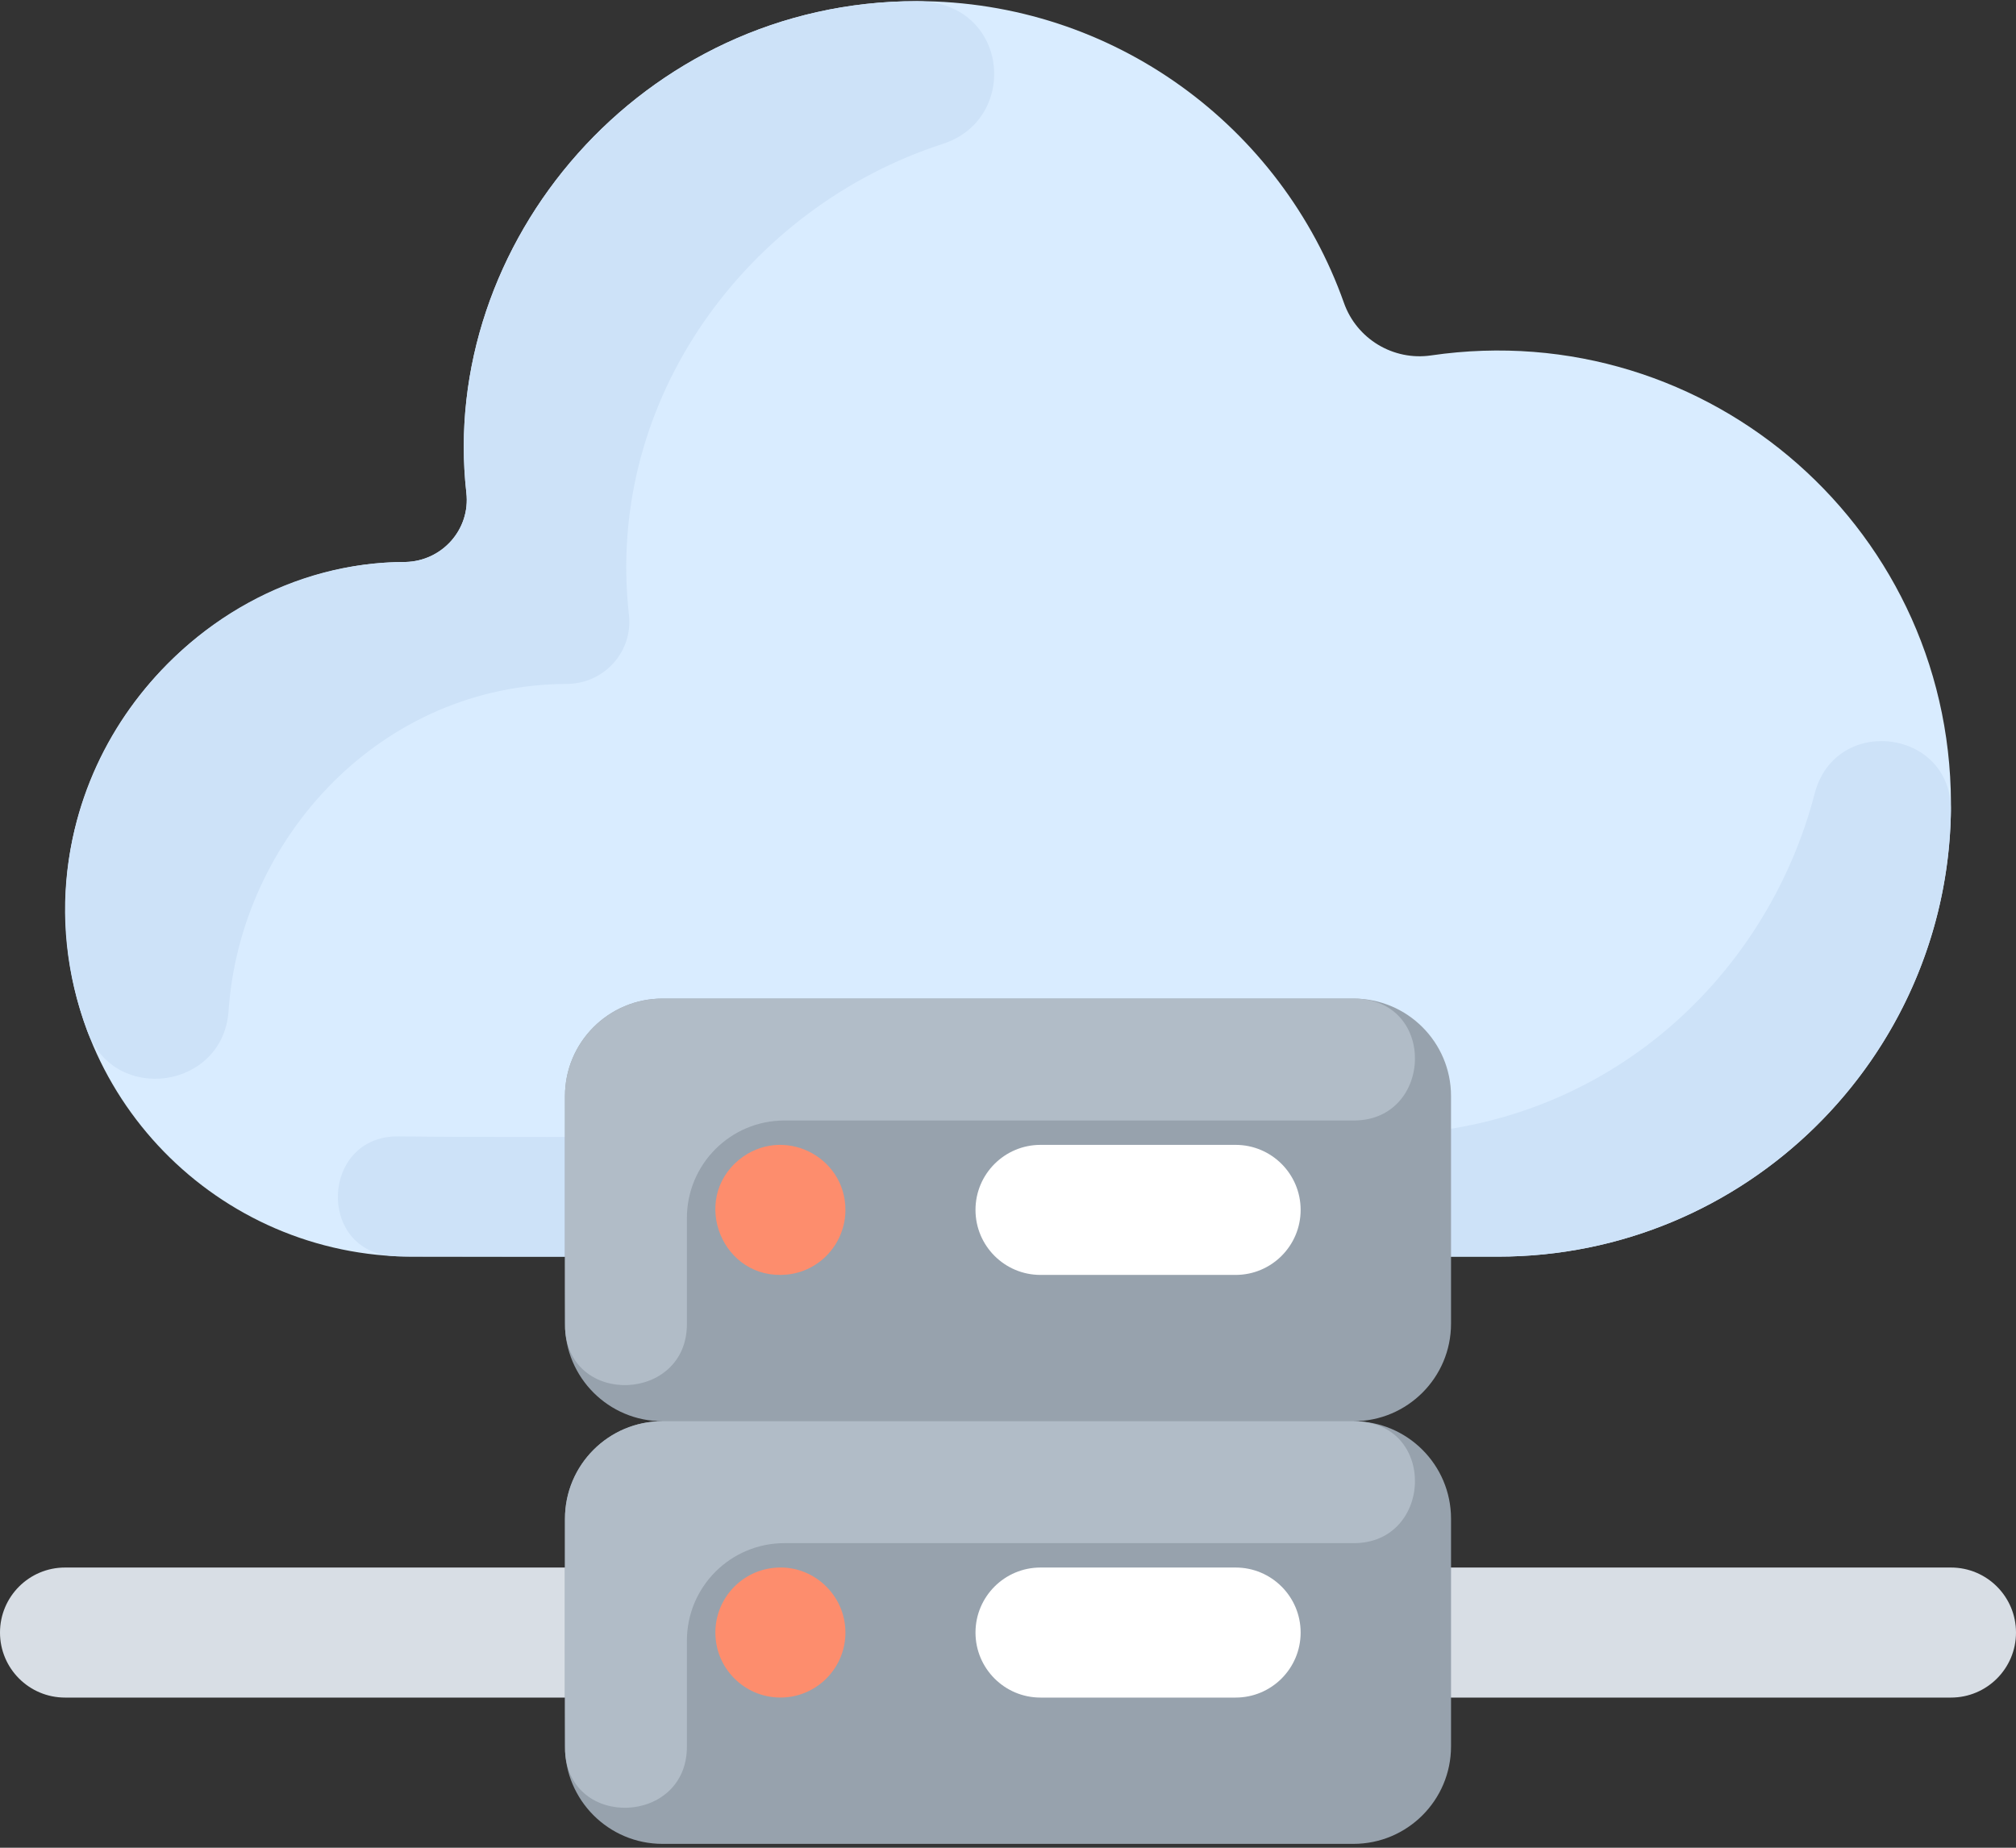
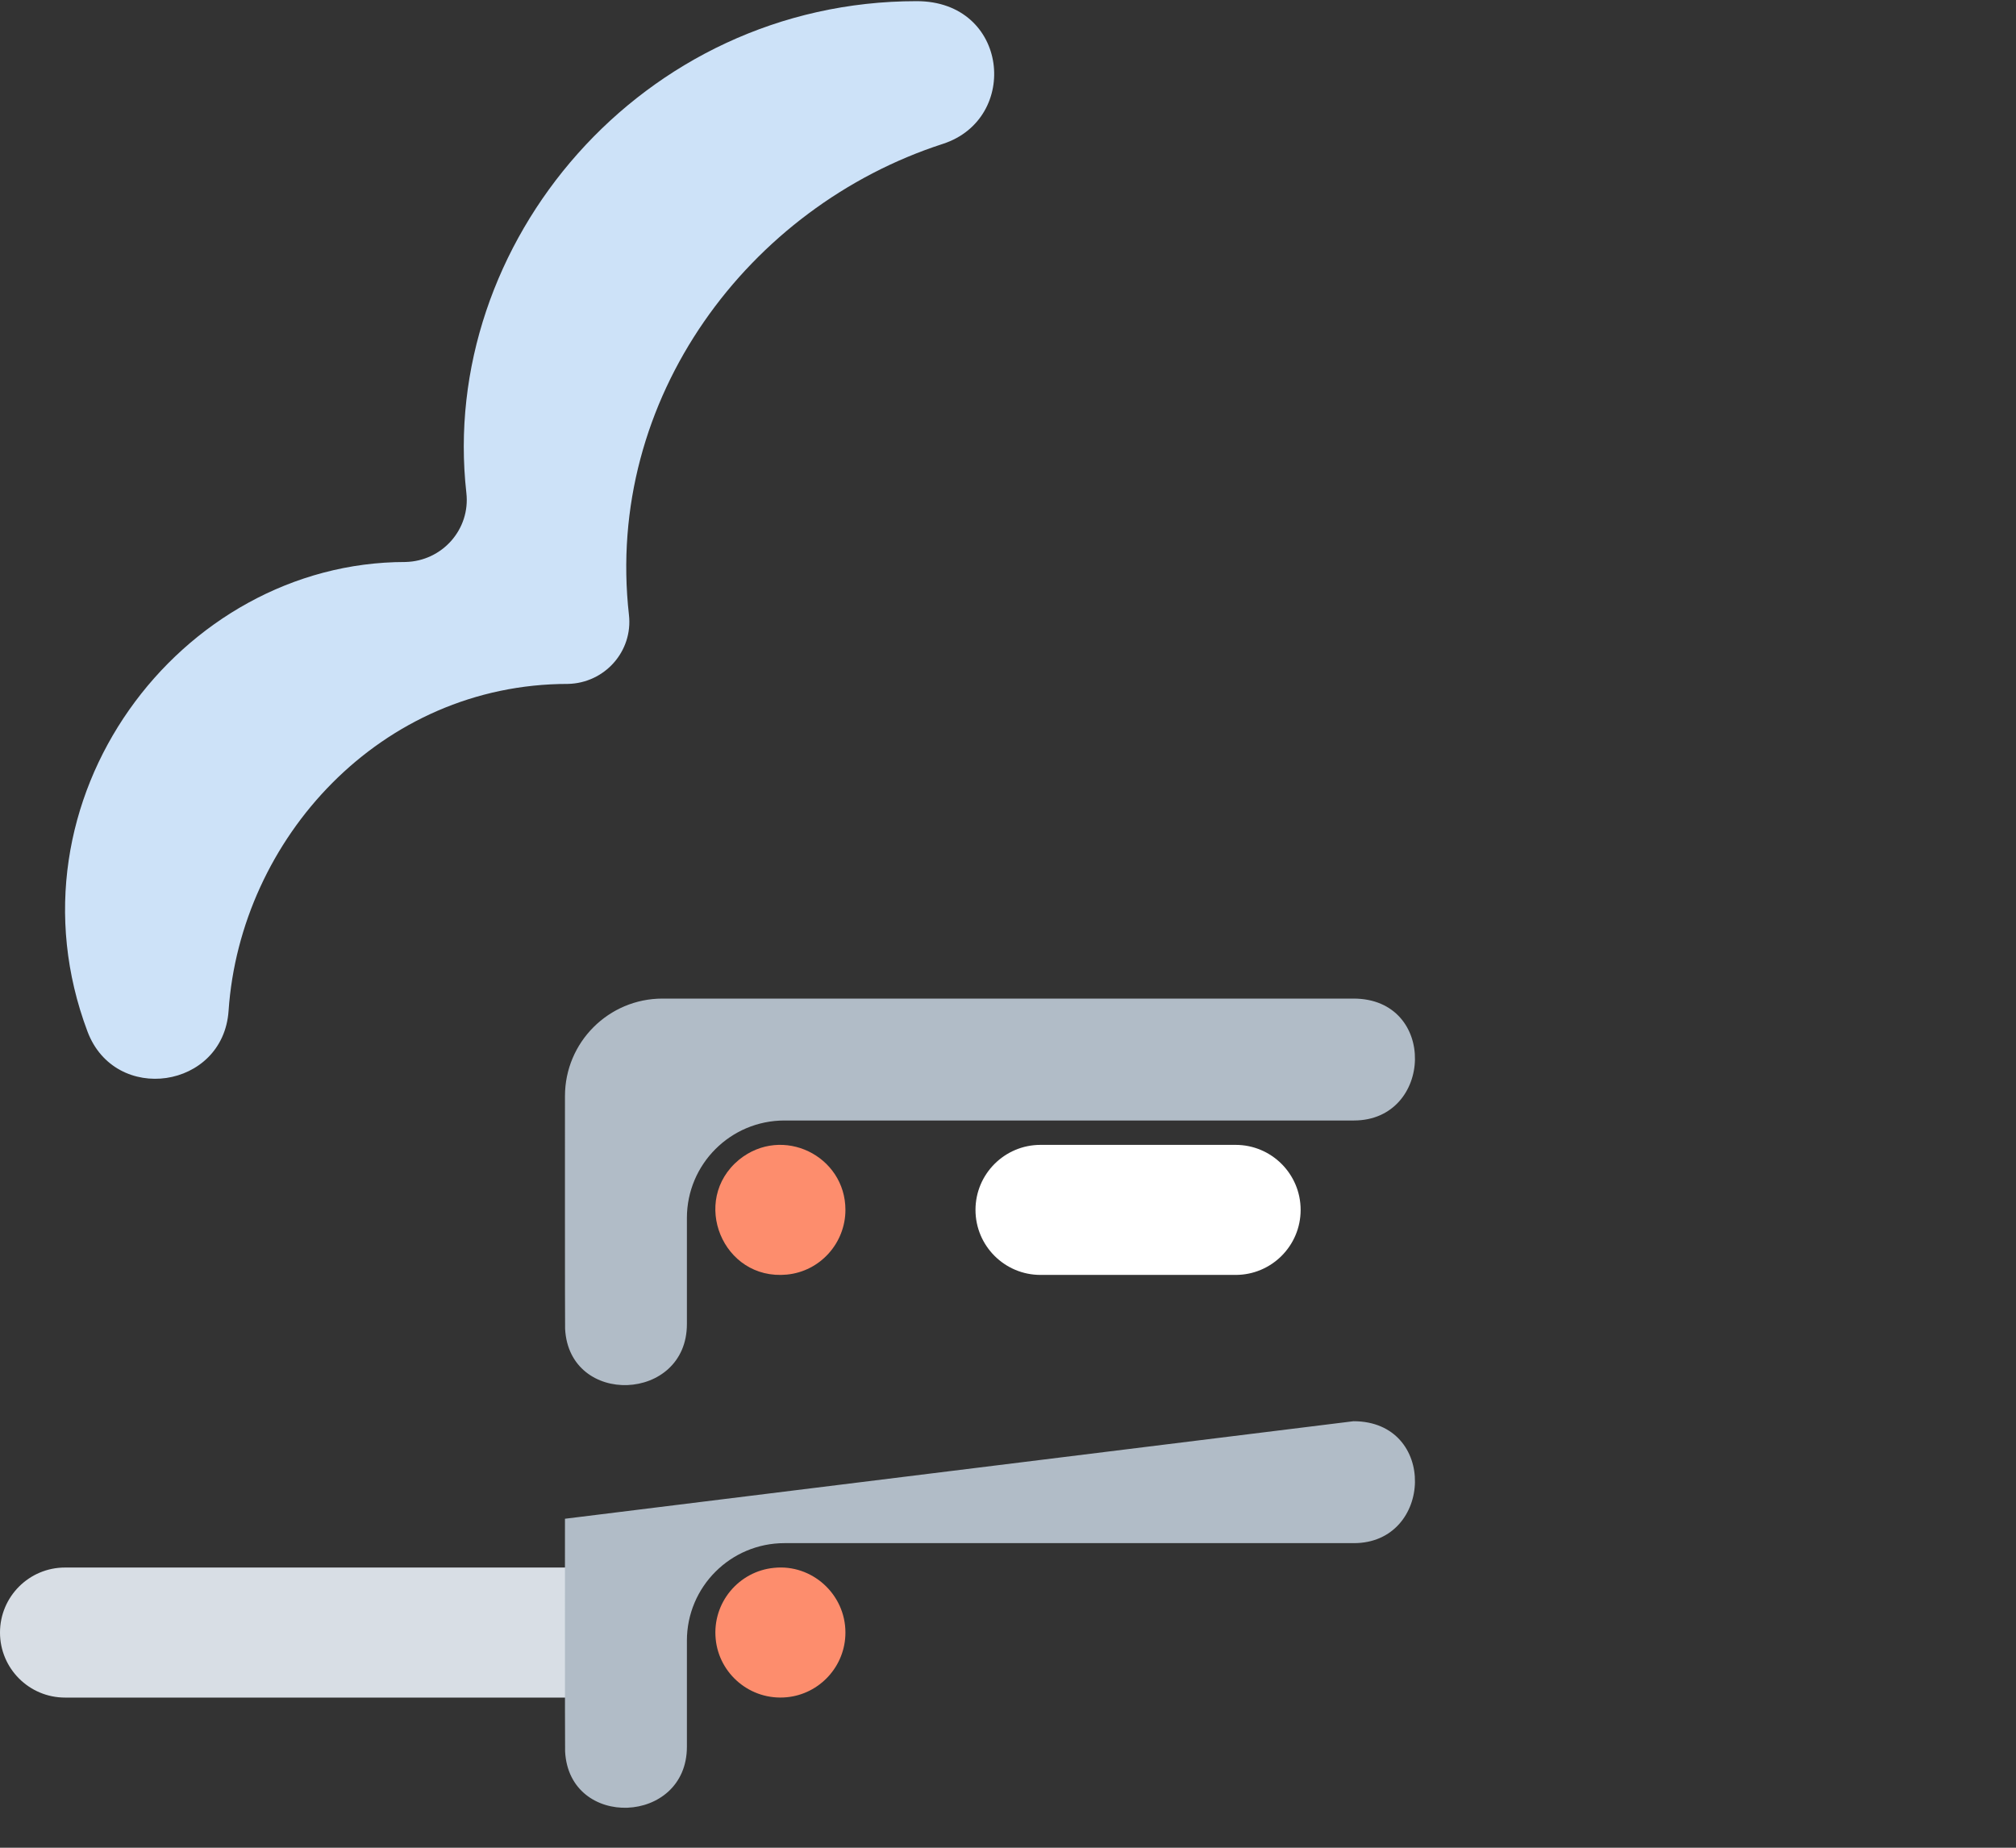
<svg xmlns="http://www.w3.org/2000/svg" width="120px" height="110px" viewBox="0 0 120 110" version="1.1">
  <rect x="0" y="0" width="120" height="110" fill="#333333" stroke="none" />
  <title>7B577A49-4CC5-4E1E-9CA7-E7A34C1A336F</title>
  <g id="Page-1" stroke="none" stroke-width="1" fill="none" fill-rule="evenodd">
    <g id="Desktop-HD" transform="translate(-591, -1895)" fill-rule="nonzero">
      <g id="seo-and-web-3" transform="translate(591, 1895)">
-         <path d="M116.12,48.578 C115.729,63.133 103.808,74.811 89.157,74.811 L24.571,74.811 C12.95,74.811 3.569,65.228 3.899,53.532 C4.221,42.109 13.879,33.456 24.132,33.456 C26.317,33.407 28.007,31.517 27.76,29.343 C26.09,14.515 38.178,0.068 54.567,0.068 C66.305,0.068 76.291,7.565 79.997,18.032 C80.755,20.178 82.937,21.492 85.189,21.158 C101.73,18.74 116.533,31.683 116.12,48.578 L116.12,48.578 Z" id="Path" fill="#D9ECFF" />
-         <path d="M89.156,74.811 C20.071,74.811 24.279,74.825 23.443,74.78 C18.82,74.532 19.095,67.594 23.724,67.652 C33.548,67.775 50.54,67.552 81.898,67.552 C95.223,67.552 105.114,58.402 108.017,47.242 C109.249,42.509 116.194,43.396 116.126,48.286 C115.92,62.835 104.012,74.811 89.156,74.811 Z" id="Path" fill="#CDE2F8" />
        <path d="M33.629,101.061 L3.871,101.061 C1.733,101.061 0,99.327 0,97.19 C0,95.052 1.733,93.319 3.871,93.319 L33.629,93.319 C35.767,93.319 37.5,95.052 37.5,97.19 C37.5,99.327 35.767,101.061 33.629,101.061 Z" id="Path" fill="#D8DEE5" />
-         <path d="M116.129,101.061 L86.371,101.061 C84.233,101.061 82.5,99.327 82.5,97.19 C82.5,95.052 84.233,93.319 86.371,93.319 L116.129,93.319 C118.267,93.319 120,95.052 120,97.19 C120,99.327 118.267,101.061 116.129,101.061 Z" id="Path" fill="#D8DEE5" />
-         <path d="M80.565,84.609 C83.77,84.609 86.371,87.21 86.371,90.415 L86.371,103.964 C86.371,107.169 83.77,109.77 80.565,109.77 L39.435,109.77 C36.23,109.77 33.629,107.169 33.629,103.964 L33.629,90.415 C33.629,87.21 36.23,84.609 39.435,84.609 C36.23,84.609 33.629,82.008 33.629,78.802 L33.629,65.254 C33.629,62.048 36.23,59.448 39.435,59.448 L80.565,59.448 C83.77,59.448 86.371,62.048 86.371,65.254 L86.371,78.802 C86.371,82.008 83.77,84.609 80.565,84.609 Z" id="Path" fill="#97A2AD" />
        <path d="M43.996,69.036 C46.58,66.954 50.323,68.813 50.323,72.028 C50.323,73.992 48.828,75.689 46.831,75.88 C43.017,76.245 41.062,71.454 43.996,69.036 Z" id="Path" fill="#FD8D6D" />
        <path d="M73.548,75.899 L61.935,75.899 C59.798,75.899 58.065,74.166 58.065,72.028 C58.065,69.891 59.798,68.157 61.935,68.157 L73.548,68.157 C75.686,68.157 77.419,69.891 77.419,72.028 C77.419,74.166 75.686,75.899 73.548,75.899 Z" id="Path" fill="#FFFFFF" />
        <path d="M42.6,97.569 C42.391,95.409 43.982,93.538 46.072,93.338 C48.313,93.1 50.323,94.891 50.323,97.19 C50.323,99.205 48.779,100.855 46.831,101.041 C44.671,101.248 42.8,99.658 42.6,97.569 L42.6,97.569 Z" id="Path" fill="#FD8D6D" />
-         <path d="M73.548,101.061 L61.935,101.061 C59.798,101.061 58.065,99.327 58.065,97.19 C58.065,95.052 59.798,93.319 61.935,93.319 L73.548,93.319 C75.686,93.319 77.419,95.052 77.419,97.19 C77.419,99.327 75.686,101.061 73.548,101.061 Z" id="Path" fill="#FFFFFF" />
        <path d="M80.588,66.706 L46.694,66.706 C43.487,66.706 40.887,69.305 40.887,72.512 L40.887,78.826 C40.887,83.483 33.877,83.758 33.637,79.107 C33.624,78.869 33.629,65.017 33.629,65.254 C33.629,62.047 36.229,59.448 39.435,59.448 L80.565,59.448 C85.569,59.448 85.31,66.706 80.588,66.706 Z" id="Path" fill="#B1BCC7" />
-         <path d="M80.588,91.867 L46.694,91.867 C43.487,91.867 40.887,94.467 40.887,97.673 L40.887,103.988 C40.887,108.645 33.877,108.919 33.637,104.268 C33.624,104.031 33.629,90.178 33.629,90.415 C33.629,87.209 36.229,84.609 39.435,84.609 L80.565,84.609 C85.569,84.609 85.31,91.867 80.588,91.867 Z" id="Path" fill="#B1BCC7" />
+         <path d="M80.588,91.867 L46.694,91.867 C43.487,91.867 40.887,94.467 40.887,97.673 L40.887,103.988 C40.887,108.645 33.877,108.919 33.637,104.268 C33.624,104.031 33.629,90.178 33.629,90.415 L80.565,84.609 C85.569,84.609 85.31,91.867 80.588,91.867 Z" id="Path" fill="#B1BCC7" />
        <path d="M56.118,8.567 C44.561,12.311 35.987,23.721 37.437,36.602 C37.684,38.774 35.995,40.666 33.81,40.715 C22.65,40.715 14.304,49.938 13.606,60.174 C13.289,64.829 6.849,65.774 5.207,61.407 C0.022,47.613 10.7,33.457 24.133,33.457 C26.318,33.408 28.006,31.516 27.76,29.344 C26.09,14.515 38.177,0.069 54.566,0.069 C60.049,0.069 60.74,7.07 56.118,8.567 Z" id="Path" fill="#CDE2F8" />
      </g>
    </g>
  </g>
</svg>